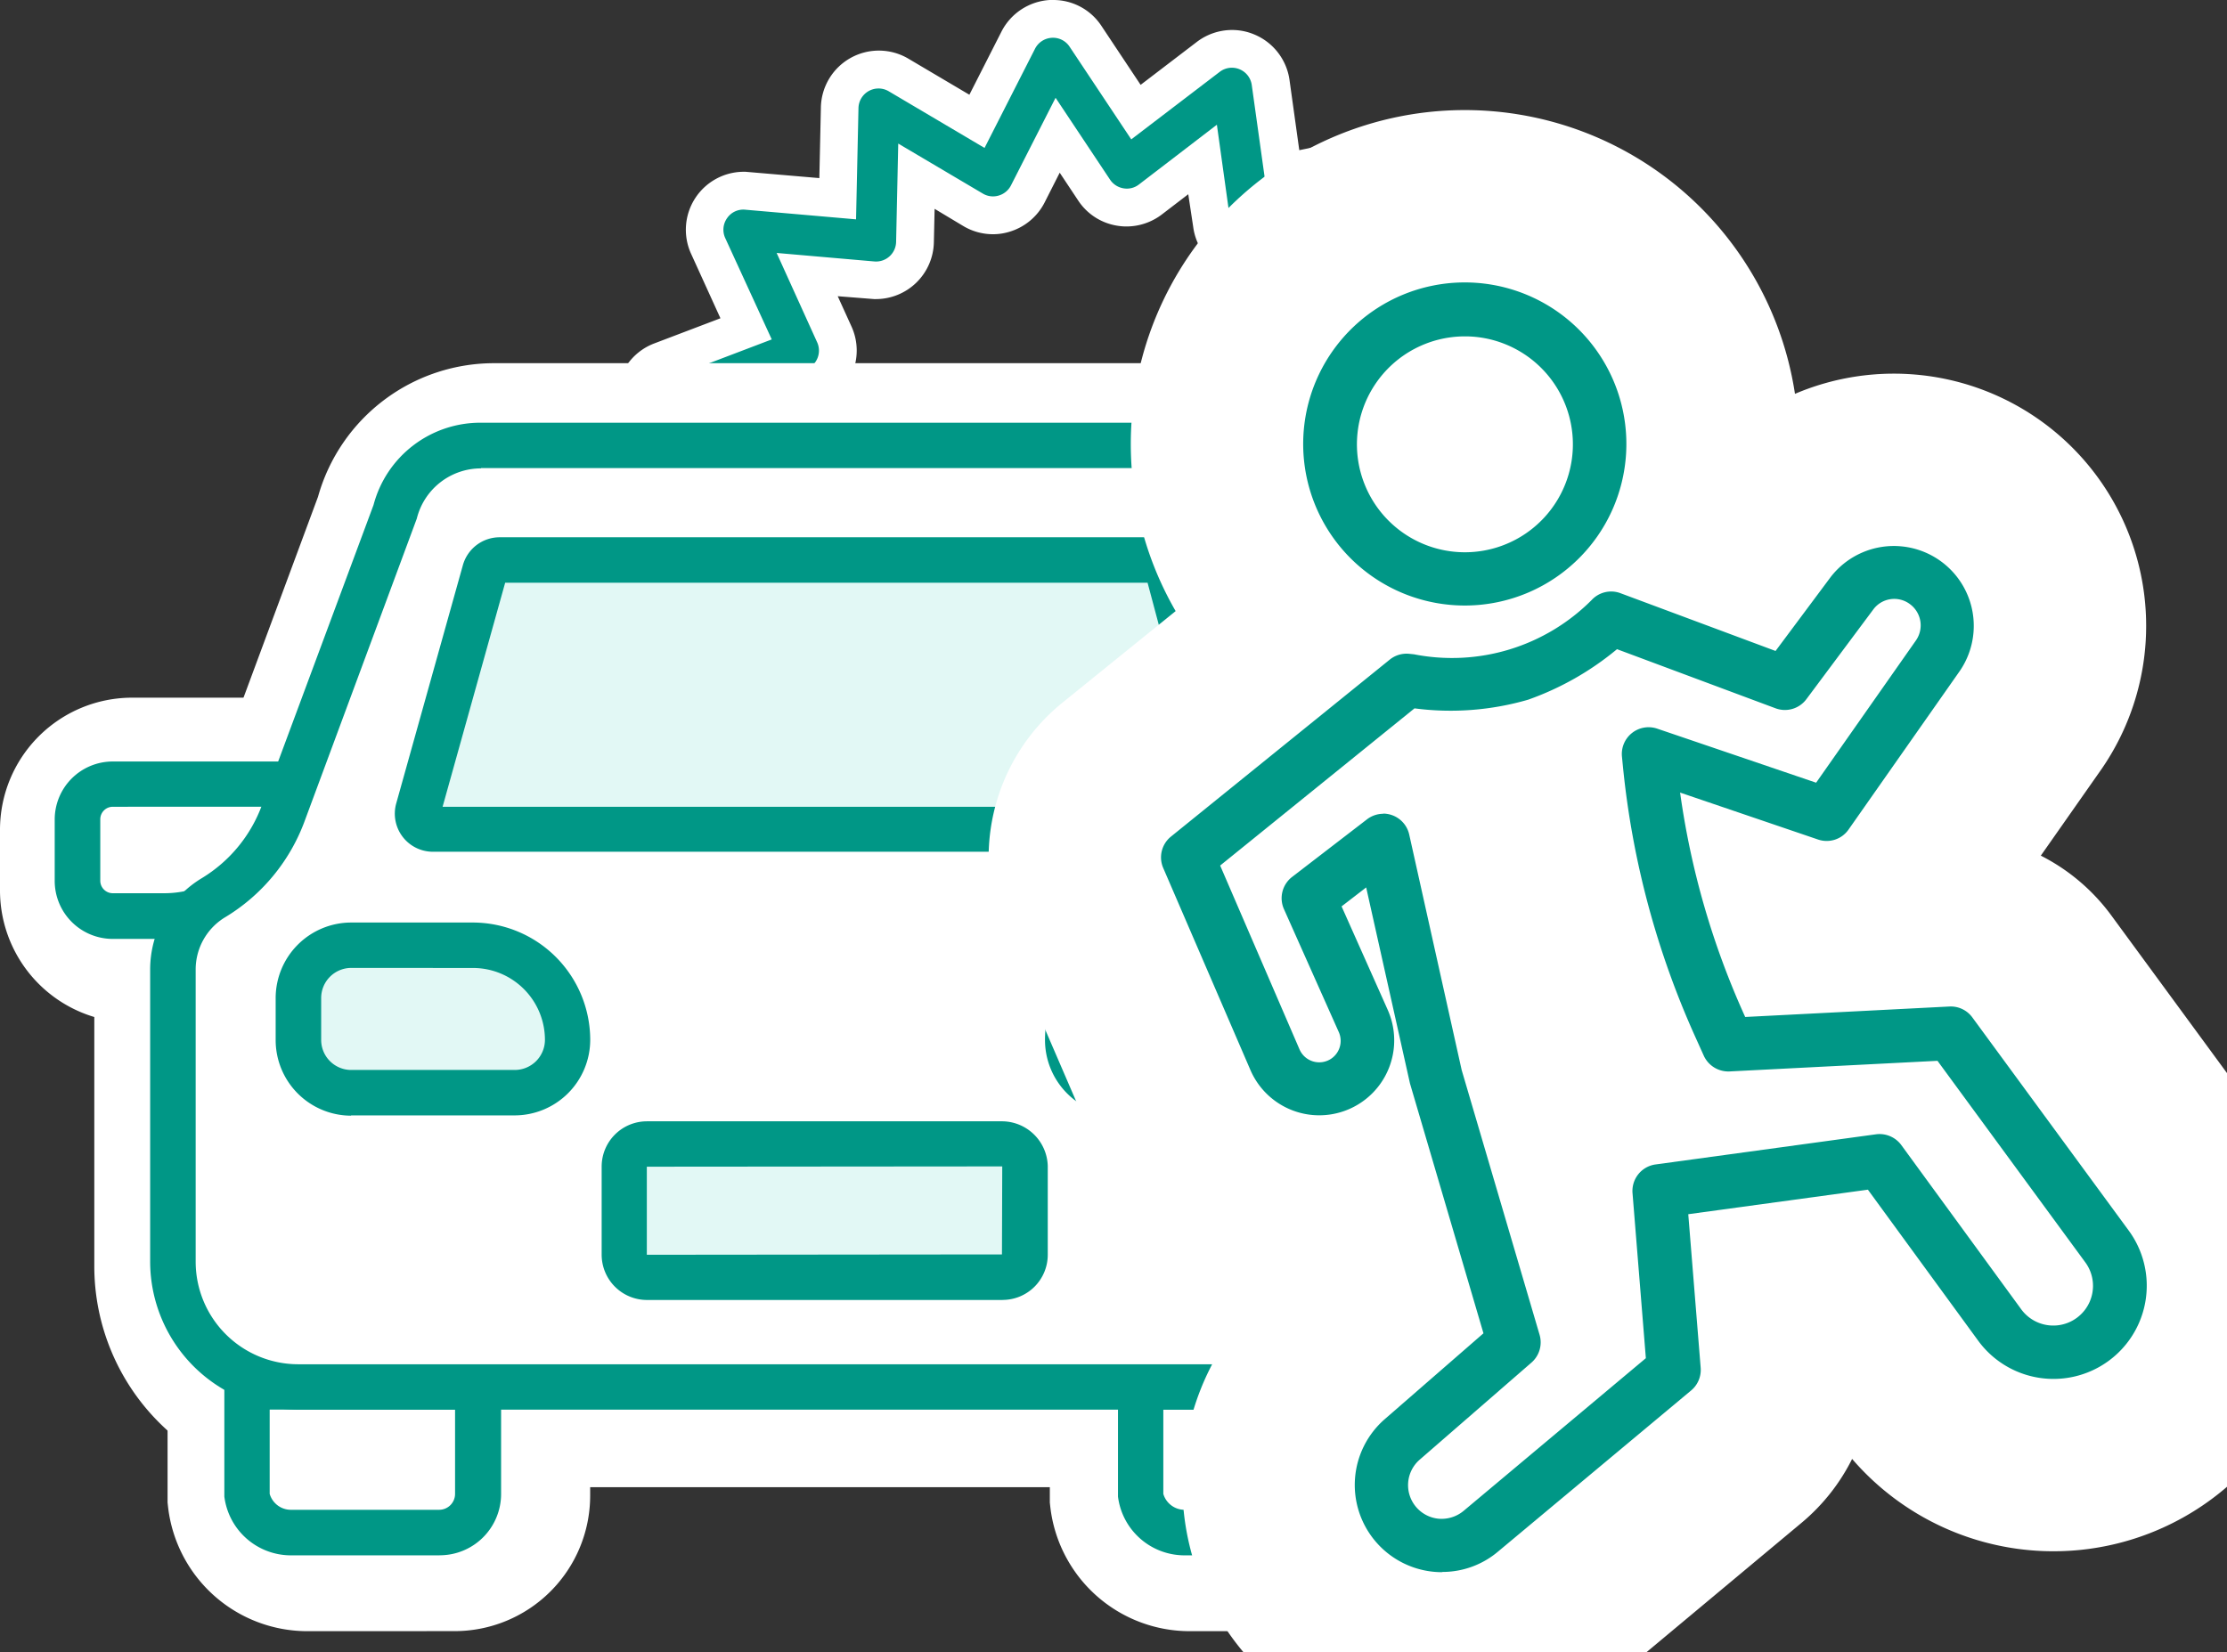
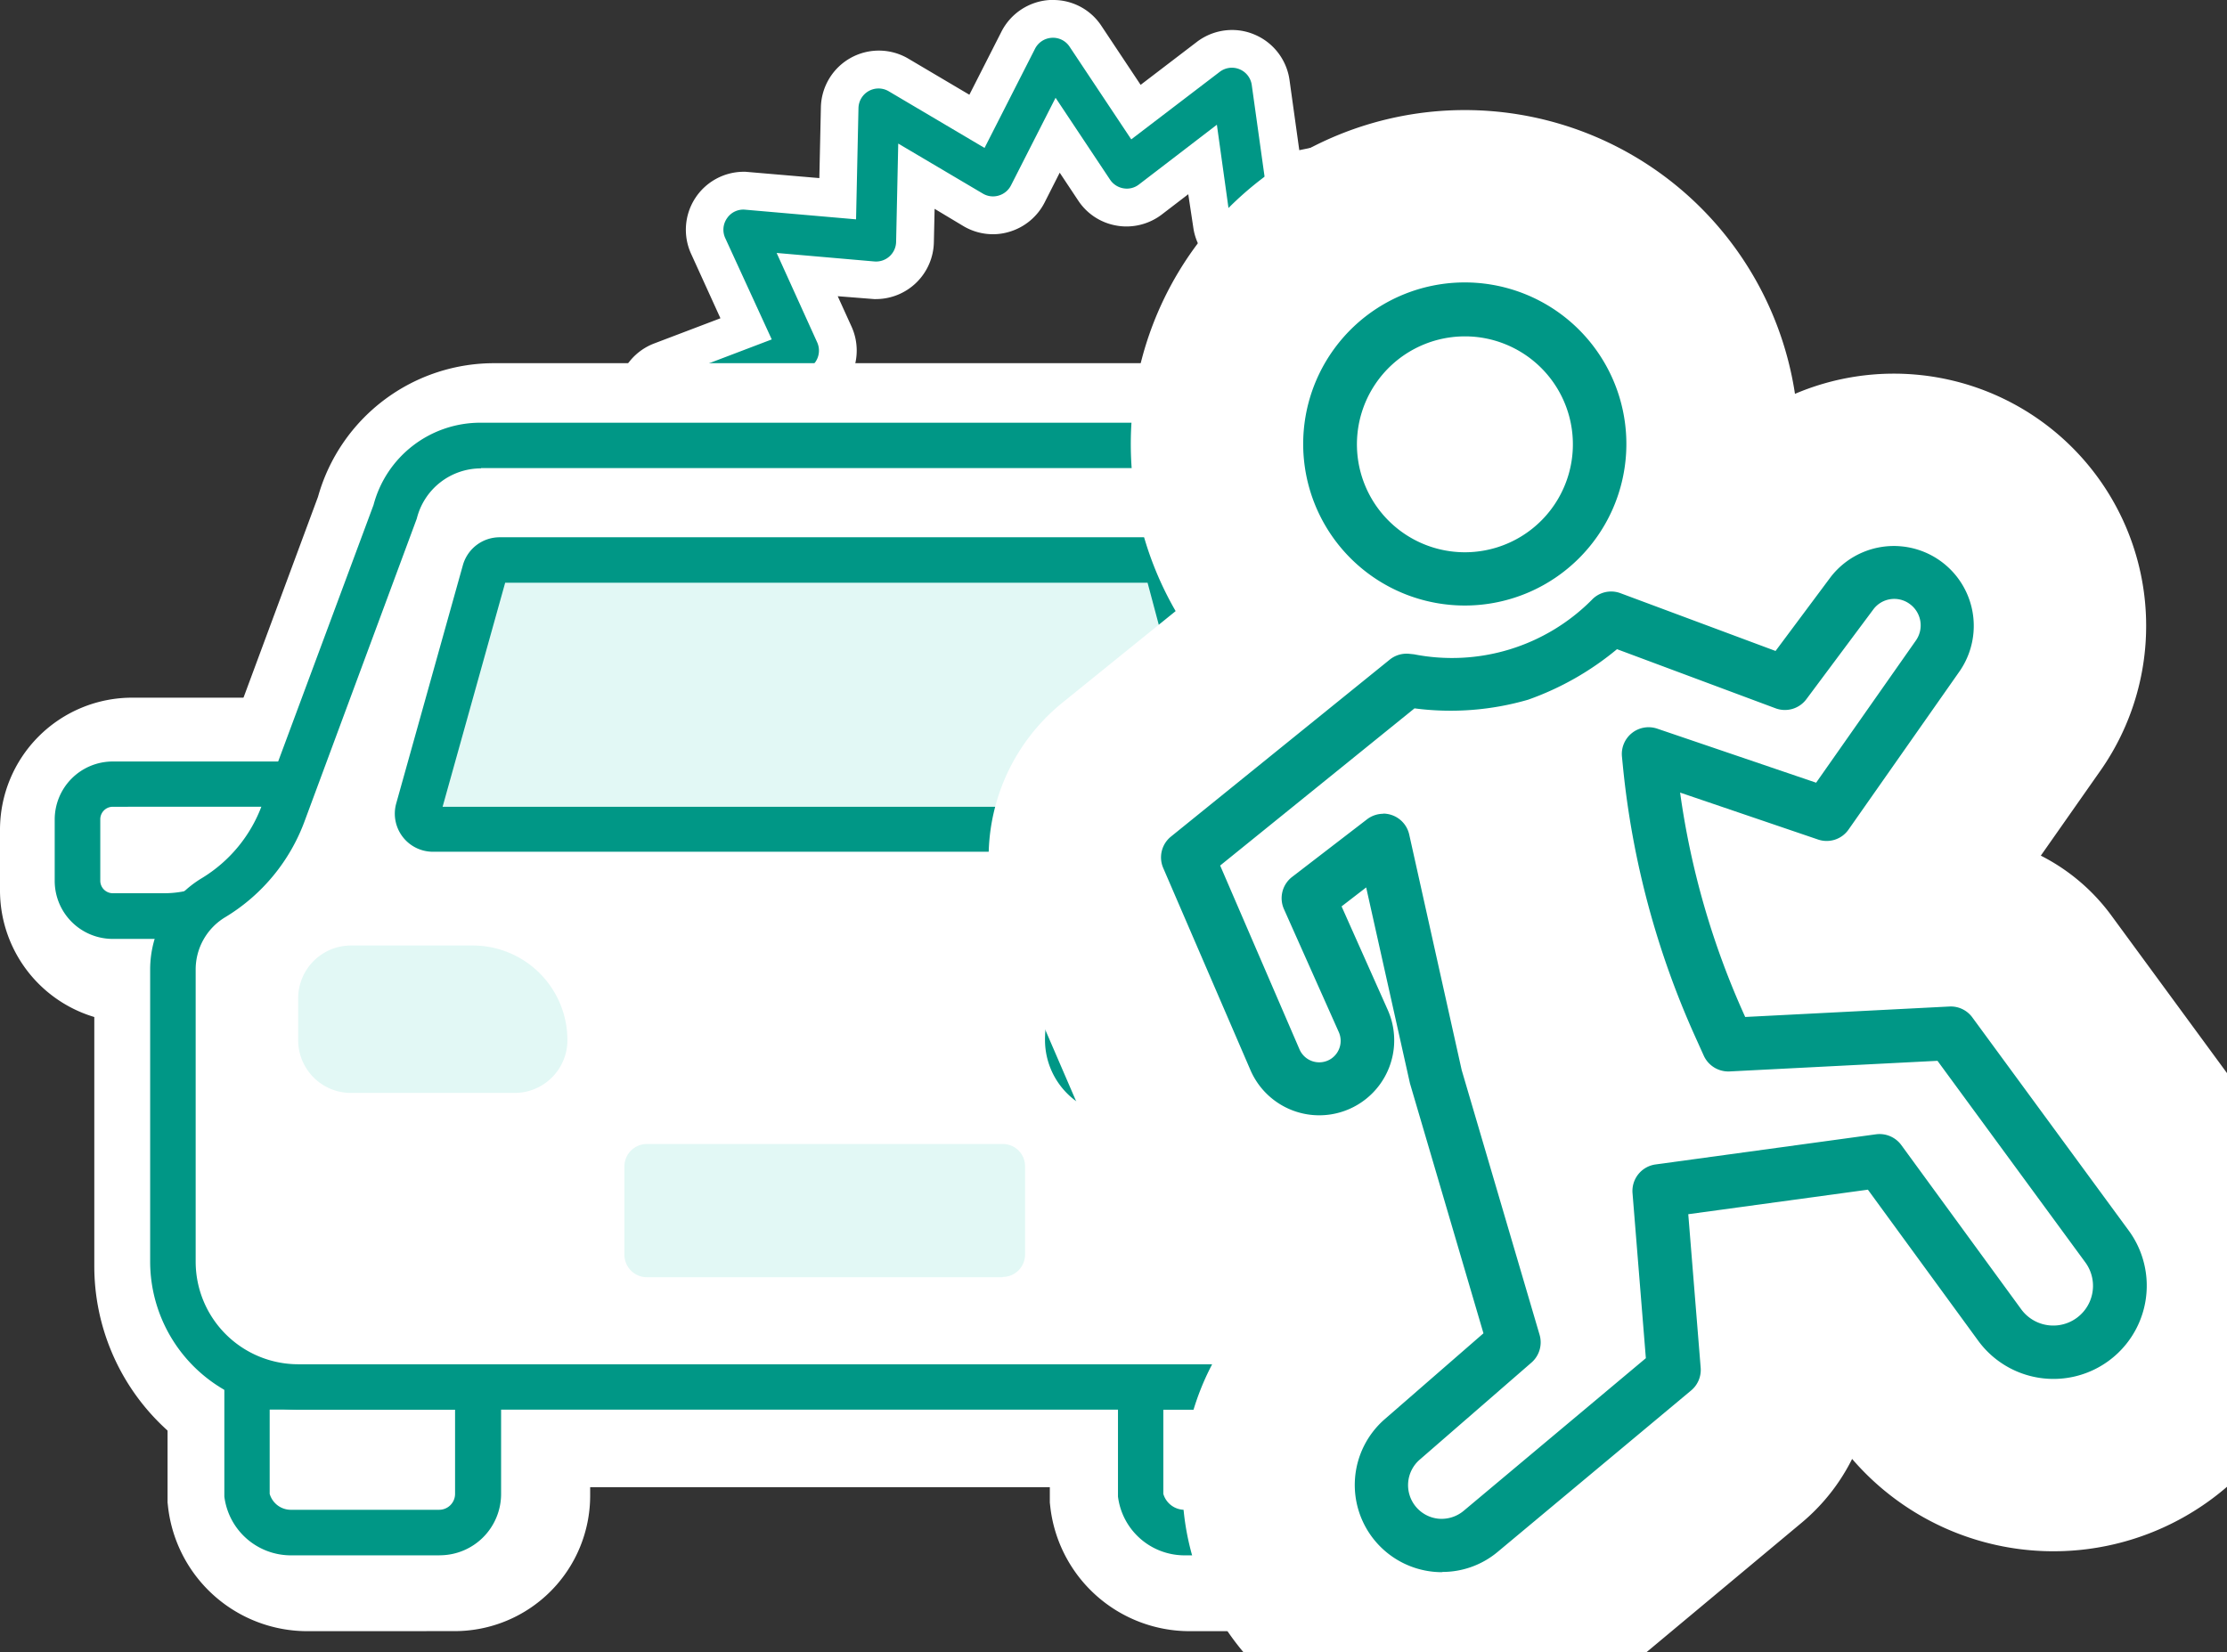
<svg xmlns="http://www.w3.org/2000/svg" width="38.754" height="28.762" viewBox="0 0 38.754 28.762">
  <rect x="0" y="0" width="38.754" height="28.762" fill="#333333" stroke="none" />
  <defs>
    <clipPath id="a">
      <rect width="38.754" height="28.762" fill="none" />
    </clipPath>
  </defs>
  <g clip-path="url(#a)">
    <path d="M31.477,16.189a1.007,1.007,0,0,1-.84-.45l-.682-1.026-.979.748a1.009,1.009,0,0,1-1.612-.662l-.17-1.222-1.209.247a.991.991,0,0,1-.2.021,1.009,1.009,0,0,1-.96-1.317l.377-1.174-1.2-.3a1.009,1.009,0,0,1-.486-1.674l.849-.894-.946-.79a1.009,1.009,0,0,1,.288-1.718l1.152-.438-.511-1.123a1.009,1.009,0,0,1,.913-1.427h.034L26.58,3.1l.027-1.232a1.009,1.009,0,0,1,1.522-.847l1.062.628.559-1.1A1.012,1.012,0,0,1,30.59,0l.064,0a1,1,0,0,1,.835.451l.682,1.026.979-.748a1.012,1.012,0,0,1,.612-.207A.992.992,0,0,1,34.149.6a1.009,1.009,0,0,1,.613.793l.17,1.221,1.209-.248a1.009,1.009,0,0,1,1.163,1.3l-.377,1.174,1.2.3a1.009,1.009,0,0,1,.488,1.673l-.85.9.946.79a1.009,1.009,0,0,1-.287,1.718l-1.153.438.511,1.123A1.009,1.009,0,0,1,36.86,13.2l-.085,0-1.23-.107-.026,1.232A1.01,1.01,0,0,1,34,15.168l-1.063-.629-.559,1.1a1.012,1.012,0,0,1-.84.55ZM30.2,12.249a.981.981,0,0,1,.18.016,1,1,0,0,1,.661.434l.322.484.263-.518a1.01,1.01,0,0,1,.618-.512.982.982,0,0,1,.282-.041,1,1,0,0,1,.515.142l.5.3.013-.584a1.009,1.009,0,0,1,1.008-.987l.09,0,.577.051-.24-.529a1.008,1.008,0,0,1,.558-1.36l.547-.209-.449-.374a1.009,1.009,0,0,1-.085-1.469l.4-.421-.563-.141a1.01,1.01,0,0,1-.716-1.286l.179-.557-.572.117a1,1,0,0,1-.785-.165,1.007,1.007,0,0,1-.416-.684L33,3.381l-.462.354a1.017,1.017,0,0,1-.611.207.98.98,0,0,1-.179-.016,1,1,0,0,1-.663-.435l-.322-.485-.263.519a1.01,1.01,0,0,1-.618.511.976.976,0,0,1-.282.041,1.006,1.006,0,0,1-.514-.142l-.5-.3-.013.584a1.01,1.01,0,0,1-1.007.987h-.032L26.9,5.156l.24.528a1.009,1.009,0,0,1-.558,1.36l-.547.209.449.374A1.009,1.009,0,0,1,26.569,9.1l-.4.421.563.141a1.009,1.009,0,0,1,.716,1.285l-.179.558.572-.117a.975.975,0,0,1,.2-.02,1.008,1.008,0,0,1,1,.87l.08.575.463-.354a1.014,1.014,0,0,1,.612-.207" transform="translate(-12.322 0)" fill="#fff" />
    <path d="M32.234,16.287a.348.348,0,0,1-.29-.156l-1.072-1.613-1.539,1.175a.349.349,0,0,1-.558-.229l-.268-1.918-1.9.388a.347.347,0,0,1-.33-.108.351.351,0,0,1-.073-.34l.592-1.843-1.878-.47a.35.35,0,0,1-.169-.58l1.333-1.4L24.6,7.949a.349.349,0,0,1,.1-.595l1.81-.689L25.7,4.9a.348.348,0,0,1,.033-.346.341.341,0,0,1,.315-.147l1.929.168.042-1.936a.349.349,0,0,1,.527-.293l1.667.986.878-1.726a.35.35,0,0,1,.291-.191.345.345,0,0,1,.311.155l1.073,1.613,1.539-1.175a.349.349,0,0,1,.558.229l.268,1.918,1.9-.388a.349.349,0,0,1,.4.449l-.591,1.843,1.878.47a.349.349,0,0,1,.169.579l-1.333,1.4,1.487,1.241a.349.349,0,0,1-.1.594l-1.81.689.8,1.763a.349.349,0,0,1-.348.492l-1.929-.168-.041,1.936a.349.349,0,0,1-.527.293l-1.667-.986L32.545,16.1a.35.35,0,0,1-.291.19h-.02m-1.278-2.621a.3.3,0,0,1,.058.005.348.348,0,0,1,.233.151l.947,1.425.776-1.525a.349.349,0,0,1,.489-.142l1.473.871.037-1.712a.349.349,0,0,1,.379-.34l1.7.149-.709-1.557a.349.349,0,0,1,.194-.471l1.6-.608-1.314-1.1a.349.349,0,0,1-.03-.509L37.97,7.064l-1.66-.415a.35.35,0,0,1-.248-.446l.523-1.63-1.677.343a.349.349,0,0,1-.416-.294l-.236-1.694L32.9,3.968a.342.342,0,0,1-.27.067.35.35,0,0,1-.233-.151l-.948-1.425-.776,1.525a.349.349,0,0,1-.214.177.344.344,0,0,1-.275-.034l-1.473-.871-.037,1.712a.349.349,0,0,1-.379.34l-1.7-.148L27.3,6.715a.349.349,0,0,1-.194.471l-1.6.609,1.314,1.1a.35.35,0,0,1,.029.509L25.67,10.64l1.659.416a.349.349,0,0,1,.248.446l-.523,1.63,1.677-.344a.349.349,0,0,1,.416.294l.236,1.695,1.361-1.039a.349.349,0,0,1,.212-.072" transform="translate(-13.08 -0.757)" fill="#009786" />
    <path d="M9.143,54.286A2.076,2.076,0,0,1,7.1,52.465L7.1,52.392V49.176h6.572v3.143A1.969,1.969,0,0,1,11.7,54.286Z" transform="translate(-3.793 -26.283)" fill="#fff" />
    <path d="M9.9,51.976h3.967v1.84a.663.663,0,0,1-.663.663H10.639a.769.769,0,0,1-.744-.664Z" transform="translate(-5.289 -27.78)" fill="#fff" />
    <path d="M8.695,54.228a2.441,2.441,0,0,1-2.427-2.167l-.008-.073,0-1.956a1.7,1.7,0,0,1,1.694-1.695h3.966a1.7,1.7,0,0,1,1.694,1.693v1.84a2.359,2.359,0,0,1-2.357,2.357Z" transform="translate(-3.344 -25.835)" fill="#fff" />
    <path d="M12.75,54.421H10.191A1.153,1.153,0,0,1,9.059,53.41l0-1.884a.391.391,0,0,1,.391-.391h3.966a.39.39,0,0,1,.391.391v1.84a1.055,1.055,0,0,1-1.054,1.054m-2.912-2.5v1.449a.38.38,0,0,0,.353.274H12.75a.273.273,0,0,0,.273-.273v-1.45Z" transform="translate(-4.84 -27.331)" fill="#fff" />
    <path d="M42.124,54.286a2.077,2.077,0,0,1-2.039-1.82l-.008-.074V49.176H46.65v3.143a1.969,1.969,0,0,1-1.966,1.966Z" transform="translate(-21.421 -26.283)" fill="#fff" />
    <path d="M42.876,51.976h3.967v1.84a.663.663,0,0,1-.663.663H43.62a.769.769,0,0,1-.744-.664Z" transform="translate(-22.916 -27.78)" fill="#fff" />
    <path d="M41.676,54.228a2.442,2.442,0,0,1-2.427-2.165l-.008-.073,0-1.958a1.7,1.7,0,0,1,1.694-1.695H44.9a1.7,1.7,0,0,1,1.694,1.693v1.84a2.359,2.359,0,0,1-2.357,2.357Z" transform="translate(-20.972 -25.835)" fill="#fff" />
    <path d="M45.731,54.421H43.172a1.153,1.153,0,0,1-1.132-1.01l0-1.884a.391.391,0,0,1,.391-.391h3.966a.391.391,0,0,1,.391.391v1.84a1.055,1.055,0,0,1-1.054,1.054m-2.912-2.5v1.449a.38.38,0,0,0,.353.274h2.559A.273.273,0,0,0,46,53.367v-1.45Z" transform="translate(-22.468 -27.331)" fill="#fff" />
    <path d="M2.747,31.8A1.911,1.911,0,0,1,.839,29.891V28.835a1.911,1.911,0,0,1,1.908-1.909H5.6a1.457,1.457,0,0,1,1.455,1.455A3.422,3.422,0,0,1,3.636,31.8Z" transform="translate(-0.448 -14.391)" fill="#fff" />
    <path d="M4.243,29.725H7.1a.152.152,0,0,1,.152.152,2.116,2.116,0,0,1-2.116,2.115H4.243a.605.605,0,0,1-.605-.606V30.33a.605.605,0,0,1,.605-.605" transform="translate(-1.944 -15.887)" fill="#fff" />
    <path d="M2.3,31.742a2.3,2.3,0,0,1-2.3-2.3V28.387a2.3,2.3,0,0,1,2.3-2.3H5.152A1.848,1.848,0,0,1,7,27.933a3.813,3.813,0,0,1-3.809,3.809Z" transform="translate(0 -13.943)" fill="#fff" />
    <path d="M4.684,31.935H3.795a1,1,0,0,1-1-1V29.882a1,1,0,0,1,1-1H6.648a.543.543,0,0,1,.543.543,2.509,2.509,0,0,1-2.507,2.506m-.889-2.268a.215.215,0,0,0-.215.215v1.056a.215.215,0,0,0,.215.215h.889a1.728,1.728,0,0,0,1.709-1.486Zm2.853,0h0Z" transform="translate(-1.496 -15.439)" fill="#fff" />
    <path d="M50.575,31.8a3.424,3.424,0,0,1-3.417-3.418,1.457,1.457,0,0,1,1.455-1.456h2.853a1.911,1.911,0,0,1,1.908,1.909v1.057A1.91,1.91,0,0,1,51.466,31.8Z" transform="translate(-25.205 -14.391)" fill="#fff" />
    <path d="M50.109,29.725h2.853a.606.606,0,0,1,.606.605v1.057a.606.606,0,0,1-.606.606h-.891a2.116,2.116,0,0,1-2.114-2.115.152.152,0,0,1,.152-.152" transform="translate(-26.701 -15.887)" fill="#fff" />
    <path d="M50.127,31.742a3.814,3.814,0,0,1-3.808-3.809,1.848,1.848,0,0,1,1.845-1.845h2.853a2.3,2.3,0,0,1,2.3,2.3v1.057a2.3,2.3,0,0,1-2.3,2.3Z" transform="translate(-24.756 -13.943)" fill="#fff" />
    <path d="M52.513,31.935h-.891a2.51,2.51,0,0,1-2.505-2.506.543.543,0,0,1,.543-.543h2.853a1,1,0,0,1,1,1v1.056a1,1,0,0,1-1,1m-2.6-2.268a1.729,1.729,0,0,0,1.708,1.486h.891a.215.215,0,0,0,.215-.215V29.882a.215.215,0,0,0-.215-.215Z" transform="translate(-26.252 -15.439)" fill="#fff" />
    <path d="M25.671,33.206H7.819A3.459,3.459,0,0,1,4.364,29.75V24.728A2.746,2.746,0,0,1,5.7,22.375a1.536,1.536,0,0,0,.643-.787l1.891-5.1a2.825,2.825,0,0,1,2.725-2.067h11.6a2.844,2.844,0,0,1,2.755,2.163l1.837,5a1.532,1.532,0,0,0,.648.8h0a2.749,2.749,0,0,1,1.328,2.35v5.02a3.461,3.461,0,0,1-3.452,3.456M10.962,17.026a.224.224,0,0,0-.22.171l-.043.138-1.91,5.151A4.146,4.146,0,0,1,7.04,24.609a.136.136,0,0,0-.071.117V29.75a.85.85,0,0,0,.85.85H25.67a.851.851,0,0,0,.848-.85V24.729a.132.132,0,0,0-.064-.114l.683-1.147-.691,1.141a4.142,4.142,0,0,1-1.748-2.14l-1.917-5.26a.23.23,0,0,0-.225-.184H10.962Z" transform="translate(-2.332 -7.707)" fill="#fff" />
    <path d="M28.615,24.991a2.824,2.824,0,0,1-1.2-1.464l-1.866-5.078a1.532,1.532,0,0,0-1.5-1.23H12.458a1.527,1.527,0,0,0-1.485,1.159l-1.91,5.151a2.835,2.835,0,0,1-1.2,1.461,1.434,1.434,0,0,0-.7,1.234v5.022A2.152,2.152,0,0,0,9.314,33.4H27.165a2.153,2.153,0,0,0,2.15-2.153V26.225a1.435,1.435,0,0,0-.7-1.234" transform="translate(-3.828 -9.203)" fill="#fff" />
    <path d="M7.371,33.148A3.85,3.85,0,0,1,3.525,29.3V24.28A3.139,3.139,0,0,1,5.052,21.59a1.138,1.138,0,0,0,.475-.584l1.891-5.1a3.183,3.183,0,0,1,3.093-2.325h11.6a3.246,3.246,0,0,1,3.128,2.438L27.065,21a1.155,1.155,0,0,0,.485.6l.047.029a3.146,3.146,0,0,1,1.469,2.655V29.3a3.851,3.851,0,0,1-3.842,3.846H7.371ZM6.912,29.3a.46.46,0,0,0,.459.459H25.221a.459.459,0,0,0,.457-.459v-4.88a4.535,4.535,0,0,1-1.8-2.269L22.02,17.088q-.022-.059-.039-.12H10.635l-1.927,5.2a4.537,4.537,0,0,1-1.8,2.249Z" transform="translate(-1.884 -7.259)" fill="#fff" />
    <path d="M26.718,33.34H8.867A2.546,2.546,0,0,1,6.324,30.8V25.775a1.832,1.832,0,0,1,.891-1.57,2.453,2.453,0,0,0,1.033-1.259l1.911-5.153a1.9,1.9,0,0,1,1.849-1.414H23.6a1.929,1.929,0,0,1,1.879,1.513l1.856,5.051a2.445,2.445,0,0,0,1.032,1.265l.014.009a1.833,1.833,0,0,1,.874,1.56V30.8a2.547,2.547,0,0,1-2.541,2.543M12.008,17.16a1.135,1.135,0,0,0-1.1.863L8.982,23.215a3.236,3.236,0,0,1-1.365,1.66,1.05,1.05,0,0,0-.512.9V30.8a1.764,1.764,0,0,0,1.762,1.762H26.718A1.764,1.764,0,0,0,28.477,30.8V25.775a1.048,1.048,0,0,0-.509-.9l-.019-.012A3.223,3.223,0,0,1,26.6,23.209l-1.865-5.075a.364.364,0,0,1-.017-.057A1.145,1.145,0,0,0,23.6,17.16h-11.6Z" transform="translate(-3.38 -8.754)" fill="#fff" />
    <path d="M28.827,45.1H22.716a1.692,1.692,0,0,1-1.689-1.684V41.9a1.692,1.692,0,0,1,1.689-1.688h6.122a1.687,1.687,0,0,1,1.677,1.671v1.537A1.69,1.69,0,0,1,28.827,45.1m0-2.289h0Z" transform="translate(-11.238 -21.49)" fill="#fff" />
    <path d="M30.323,45.3H24.211a.387.387,0,0,1-.386-.385V43.393a.386.386,0,0,1,.386-.385h6.111a.381.381,0,0,1,.385.378v1.526a.385.385,0,0,1-.385.385" transform="translate(-12.734 -22.987)" fill="#fff" />
    <path d="M22.267,45.046a2.084,2.084,0,0,1-2.08-2.073V41.449a2.084,2.084,0,0,1,2.08-2.079h6.111a2.1,2.1,0,0,1,2.079,2.058v1.54a2.081,2.081,0,0,1-2.079,2.079Z" transform="translate(-10.789 -21.042)" fill="#fff" />
    <path d="M29.874,45.239H23.763a.778.778,0,0,1-.777-.774v-1.52a.778.778,0,0,1,.777-.776h6.111a.787.787,0,0,1,.776.766v1.529a.777.777,0,0,1-.776.776m0-.781v0Zm-.006-1.513-6.106.005,0,1.514,6.1-.006Z" transform="translate(-12.285 -22.538)" fill="#fff" />
    <path d="M28.422,25.879H14.958a1.567,1.567,0,0,1-1.51-1.986l1.146-4.1a1.579,1.579,0,0,1,1.519-1.142H27.333a1.567,1.567,0,0,1,1.514,1.167l1.088,4.093a1.6,1.6,0,0,1,.053.4,1.568,1.568,0,0,1-1.567,1.567m-12.1-2.606H27.071l-.537-2.018H16.891ZM16.1,21.255h0Zm10.224-.772v0Z" transform="translate(-7.157 -9.968)" fill="#fff" />
    <path d="M28.829,21.448H17.6a.263.263,0,0,0-.255.191l-1.146,4.1a.264.264,0,0,0,.184.325.257.257,0,0,0,.071.01H29.918a.264.264,0,0,0,.263-.263.255.255,0,0,0-.009-.068l-1.089-4.1a.264.264,0,0,0-.255-.2" transform="translate(-8.653 -11.463)" fill="#fff" />
    <path d="M14.509,25.821a1.958,1.958,0,0,1-1.886-2.483l1.147-4.1a1.968,1.968,0,0,1,1.884-1.428H26.885a1.958,1.958,0,0,1,1.892,1.458l1.088,4.092a2,2,0,0,1,.066.5,1.959,1.959,0,0,1-1.958,1.957Zm1.883-3.383,9.724,0L25.786,21.2H16.739Z" transform="translate(-6.708 -9.52)" fill="#fff" />
    <path d="M29.469,26.014H16.005a.643.643,0,0,1-.174-.023.655.655,0,0,1-.457-.807l1.146-4.1a.656.656,0,0,1,.629-.476H28.38a.654.654,0,0,1,.632.487L30.1,25.192a.684.684,0,0,1,.022.169.655.655,0,0,1-.654.654M17.246,21.391,16.17,25.238l13.138,0-1.026-3.842Zm-.095,0h0Zm11.229,0h0Zm-.123-.094h0Z" transform="translate(-8.204 -11.016)" fill="#fff" />
    <path d="M42.415,38.021l0-1.3v1.3H39.6a2.214,2.214,0,0,1-2.211-2.209,2.933,2.933,0,0,1,2.929-2.93h2.1a2.21,2.21,0,0,1,2.21,2.211v.718a2.213,2.213,0,0,1-2.208,2.211" transform="translate(-19.983 -17.574)" fill="#fff" />
    <path d="M43.908,38.213H41.1a.908.908,0,0,1-.908-.907h0a1.626,1.626,0,0,1,1.626-1.626h2.1a.908.908,0,0,1,.907.909h0v.717a.907.907,0,0,1-.906.908h0" transform="translate(-21.479 -19.07)" fill="#fff" />
    <path d="M39.151,37.963a2.605,2.605,0,0,1-2.6-2.6,3.323,3.323,0,0,1,3.319-3.322h2.1a2.6,2.6,0,0,1,2.6,2.6v.718a2.6,2.6,0,0,1-2.6,2.6H39.151Z" transform="translate(-19.534 -17.126)" fill="#fff" />
    <path d="M43.461,38.156H40.647a1.3,1.3,0,0,1-1.3-1.3,2.019,2.019,0,0,1,2.017-2.017h2.1a1.3,1.3,0,0,1,1.3,1.3v.718a1.3,1.3,0,0,1-1.3,1.3m-2.1-2.534a1.236,1.236,0,0,0-1.235,1.235.518.518,0,0,0,.518.518h2.827a.517.517,0,0,0,.5-.517v-.717a.518.518,0,0,0-.517-.519Z" transform="translate(-21.03 -18.622)" fill="#fff" />
    <path d="M11.2,38.021a2.213,2.213,0,0,1-2.21-2.212v-.716a2.213,2.213,0,0,1,2.2-2.212h2.1A2.932,2.932,0,0,1,16.22,35.81a2.215,2.215,0,0,1-2.211,2.211Z" transform="translate(-4.804 -17.574)" fill="#fff" />
    <path d="M12.691,38.213H15.5a.907.907,0,0,0,.908-.907h0a1.626,1.626,0,0,0-1.626-1.626h-2.1a.908.908,0,0,0-.9.909v.717a.907.907,0,0,0,.906.908h0" transform="translate(-6.299 -19.07)" fill="#fff" />
    <path d="M10.748,37.963a2.6,2.6,0,0,1-2.6-2.6v-.716a2.6,2.6,0,0,1,2.594-2.6h2.1a3.323,3.323,0,0,1,3.319,3.319,2.606,2.606,0,0,1-2.6,2.6Z" transform="translate(-4.355 -17.126)" fill="#fff" />
    <path d="M12.245,38.156a1.3,1.3,0,0,1-1.3-1.3v-.716a1.3,1.3,0,0,1,1.294-1.3h2.1a2.019,2.019,0,0,1,2.016,2.016,1.3,1.3,0,0,1-1.3,1.3h-2.81m0-2.534a.518.518,0,0,0-.514.518v.717a.517.517,0,0,0,.5.517h2.826a.519.519,0,0,0,.518-.518,1.237,1.237,0,0,0-1.235-1.235Z" transform="translate(-5.851 -18.622)" fill="#fff" />
    <path d="M9.232,51.859H13.25v1.864a.672.672,0,0,1-.672.672H9.986a.779.779,0,0,1-.754-.673Z" transform="translate(-4.934 -27.717)" fill="#fff" />
    <path d="M12.123,54.337H9.531a1.168,1.168,0,0,1-1.147-1.024l0-1.908a.4.4,0,0,1,.4-.4H12.8a.4.4,0,0,1,.4.4v1.864a1.068,1.068,0,0,1-1.067,1.067M9.173,51.8v1.467a.384.384,0,0,0,.358.277h2.592a.277.277,0,0,0,.276-.277V51.8Z" transform="translate(-4.48 -27.264)" fill="#009786" />
    <path d="M42.638,51.859h4.018v1.864a.672.672,0,0,1-.672.672H43.392a.779.779,0,0,1-.754-.673Z" transform="translate(-22.789 -27.717)" fill="#fff" />
    <path d="M45.529,54.337H42.937a1.168,1.168,0,0,1-1.147-1.023l0-1.908a.4.4,0,0,1,.4-.4H46.2a.4.4,0,0,1,.4.4v1.864a1.068,1.068,0,0,1-1.067,1.067M42.579,51.8v1.467a.385.385,0,0,0,.358.277h2.592a.277.277,0,0,0,.276-.277V51.8Z" transform="translate(-22.335 -27.264)" fill="#009786" />
    <path d="M3.507,29.322H6.4a.154.154,0,0,1,.154.154,2.144,2.144,0,0,1-2.143,2.143h-.9a.613.613,0,0,1-.613-.613V29.935a.613.613,0,0,1,.613-.613" transform="translate(-1.547 -15.672)" fill="#fff" />
    <path d="M3.953,31.561h-.9a1.01,1.01,0,0,1-1.009-1.009v-1.07a1.01,1.01,0,0,1,1.009-1.009h2.89a.55.55,0,0,1,.55.549,2.542,2.542,0,0,1-2.539,2.539m-.9-2.3a.218.218,0,0,0-.217.218v1.07a.218.218,0,0,0,.217.217h.9a1.75,1.75,0,0,0,1.731-1.506Zm2.89,0h0Z" transform="translate(-1.092 -15.218)" fill="#009786" />
    <path d="M49.964,29.322h2.89a.613.613,0,0,1,.613.613v1.071a.613.613,0,0,1-.613.613h-.9a2.144,2.144,0,0,1-2.141-2.143.154.154,0,0,1,.154-.154" transform="translate(-26.622 -15.672)" fill="#fff" />
    <path d="M52.4,31.561h-.9a2.542,2.542,0,0,1-2.537-2.539.55.55,0,0,1,.55-.549H52.4a1.01,1.01,0,0,1,1.009,1.009v1.07A1.01,1.01,0,0,1,52.4,31.561m-2.632-2.3A1.751,1.751,0,0,0,51.5,30.769h.9a.218.218,0,0,0,.218-.217v-1.07a.218.218,0,0,0-.218-.218Z" transform="translate(-26.168 -15.218)" fill="#009786" />
    <path d="M28.194,24.526a2.863,2.863,0,0,1-1.212-1.483L25.093,17.9a1.552,1.552,0,0,0-1.522-1.246H11.828a1.547,1.547,0,0,0-1.5,1.174L8.389,23.045a2.875,2.875,0,0,1-1.216,1.48,1.452,1.452,0,0,0-.709,1.25v5.087a2.18,2.18,0,0,0,2.18,2.181H26.725A2.181,2.181,0,0,0,28.9,30.862V25.776a1.454,1.454,0,0,0-.709-1.25" transform="translate(-3.455 -8.901)" fill="#fff" />
    <path d="M26.27,32.984H8.189a2.579,2.579,0,0,1-2.576-2.576V25.322a1.857,1.857,0,0,1,.9-1.59,2.488,2.488,0,0,0,1.047-1.275L9.5,17.237a1.922,1.922,0,0,1,1.872-1.432H23.115a1.954,1.954,0,0,1,1.9,1.532l1.88,5.116a2.476,2.476,0,0,0,1.045,1.281l.014.009a1.855,1.855,0,0,1,.885,1.58v5.086a2.579,2.579,0,0,1-2.573,2.576M11.371,16.6a1.15,1.15,0,0,0-1.118.874L8.305,22.729A3.276,3.276,0,0,1,6.923,24.41a1.062,1.062,0,0,0-.518.911v5.088a1.786,1.786,0,0,0,1.784,1.785H26.27a1.788,1.788,0,0,0,1.783-1.785V25.322a1.062,1.062,0,0,0-.516-.91l-.019-.012a3.266,3.266,0,0,1-1.363-1.679l-1.889-5.14a.374.374,0,0,1-.016-.058,1.16,1.16,0,0,0-1.134-.928H11.371Z" transform="translate(-3 -8.447)" fill="#009786" />
    <path d="M29.923,45.095h-6.19a.392.392,0,0,1-.392-.39V43.166a.391.391,0,0,1,.392-.39h6.19a.387.387,0,0,1,.39.384V44.7a.39.39,0,0,1-.39.39" transform="translate(-12.475 -22.863)" fill="#e2f8f5" />
-     <path d="M29.468,45.036h-6.19a.789.789,0,0,1-.787-.784v-1.54a.788.788,0,0,1,.787-.786h6.19a.8.8,0,0,1,.786.776V44.25a.786.786,0,0,1-.786.785m0-.791v0Zm-.006-1.533-6.185.005,0,1.533,6.18-.006Z" transform="translate(-12.021 -22.408)" fill="#009786" />
    <path d="M28.41,20.938H17.036a.267.267,0,0,0-.258.194l-1.161,4.15a.268.268,0,0,0,.258.339H29.513a.267.267,0,0,0,.267-.267.27.27,0,0,0-.009-.069l-1.1-4.148a.267.267,0,0,0-.258-.2" transform="translate(-8.342 -11.191)" fill="#e2f8f5" />
    <path d="M29.059,25.563H15.421a.663.663,0,0,1-.639-.841l1.161-4.151a.665.665,0,0,1,.637-.482H27.956a.662.662,0,0,1,.64.493l1.1,4.148a.681.681,0,0,1,.022.171.663.663,0,0,1-.663.662M16.678,20.88l-1.089,3.9,13.307,0L27.857,20.88Zm-.1,0h0Zm11.374,0h0Zm-.125-.095h0Z" transform="translate(-7.887 -10.737)" fill="#009786" />
    <path d="M43.683,37.919H40.834a.92.92,0,0,1-.92-.919h0a1.647,1.647,0,0,1,1.647-1.647h2.122a.92.92,0,0,1,.919.92h0V37a.918.918,0,0,1-.918.919h0" transform="translate(-21.333 -18.895)" fill="#e2f8f5" />
    <path d="M43.23,37.862H40.38a1.318,1.318,0,0,1-1.316-1.315A2.045,2.045,0,0,1,41.107,34.5H43.23a1.314,1.314,0,0,1,1.315,1.315v.727a1.317,1.317,0,0,1-1.314,1.316m-2.124-2.567a1.253,1.253,0,0,0-1.251,1.251.525.525,0,0,0,.525.524h2.863a.524.524,0,0,0,.51-.524V35.82a.525.525,0,0,0-.523-.525Z" transform="translate(-20.879 -18.442)" fill="#009786" />
    <path d="M12.063,37.919h2.849a.919.919,0,0,0,.92-.919h0a1.647,1.647,0,0,0-1.647-1.647H12.063a.919.919,0,0,0-.916.921V37a.918.918,0,0,0,.918.919h0" transform="translate(-5.958 -18.895)" fill="#e2f8f5" />
-     <path d="M11.612,37.862A1.316,1.316,0,0,1,10.3,36.546V35.82A1.316,1.316,0,0,1,11.608,34.5h2.124a2.045,2.045,0,0,1,2.042,2.042,1.317,1.317,0,0,1-1.316,1.315H11.612m0-2.567a.524.524,0,0,0-.52.525v.727a.523.523,0,0,0,.507.524h2.863a.525.525,0,0,0,.524-.524,1.252,1.252,0,0,0-1.251-1.251Z" transform="translate(-5.503 -18.442)" fill="#009786" />
    <path d="M49.928,14.853a2.341,2.341,0,1,0,1.215-3.08A2.342,2.342,0,0,0,49.928,14.853Z" transform="translate(-26.581 -6.189)" fill="none" stroke="#fff" stroke-linecap="round" stroke-linejoin="round" stroke-width="6" />
    <path d="M51.541,16.193a2.812,2.812,0,1,1,1.118-.234A2.81,2.81,0,0,1,51.541,16.193Zm0-4.685a1.879,1.879,0,1,0,.689.132A1.868,1.868,0,0,0,51.54,11.508Z" transform="translate(-26.046 -5.653)" fill="none" stroke="#fff" stroke-linecap="round" stroke-linejoin="round" stroke-width="6" />
    <path d="M48.206,23.271a4.635,4.635,0,0,0,1.984-.113,4.487,4.487,0,0,0,1.576-.97l3.028,1.128,1.162-1.56a.924.924,0,0,1,1.5,1.083L55.516,25.6l-3.1-1.054.018.182a14.611,14.611,0,0,0,1.221,4.558l.146.324,3.869-.2L60.4,33.126a1.157,1.157,0,1,1-1.868,1.367l-2.087-2.859-3.838.525.251,3.112L49.5,38.084a1.052,1.052,0,0,1-1.366-1.6l1.943-1.688-1.363-4.639-.913-4.1-1.3,1,.955,2.142a.839.839,0,1,1-1.536.674L44.4,26.352Z" transform="translate(-23.729 -11.43)" fill="none" stroke="#fff" stroke-linecap="round" stroke-linejoin="round" stroke-width="6" />
    <path d="M48.291,38.258a1.49,1.49,0,0,1-.157-.008,1.518,1.518,0,0,1-.841-2.656L49.01,34.1,47.731,29.75l-.762-3.411-.428.33.806,1.808a1.3,1.3,0,1,1-2.389,1.048L43.437,26a.465.465,0,0,1,.135-.546l3.808-3.081a.466.466,0,0,1,.343-.1l.078.008a3.43,3.43,0,0,0,3.092-.945.462.462,0,0,1,.5-.119l2.7,1.006.954-1.28A1.39,1.39,0,0,1,57.3,22.57l-1.937,2.762a.464.464,0,0,1-.531.173l-2.4-.817a14.108,14.108,0,0,0,1.117,3.871l.016.035,3.552-.182a.464.464,0,0,1,.4.189l2.722,3.711A1.623,1.623,0,1,1,57.62,34.23L55.7,31.6l-3.126.427.216,2.673a.466.466,0,0,1-.165.394L49.263,37.9A1.5,1.5,0,0,1,48.291,38.258Zm-1.027-13.2a.466.466,0,0,1,.454.364l.913,4.1,1.356,4.609a.467.467,0,0,1-.142.483L47.9,36.3a.587.587,0,0,0,.325,1.027.6.6,0,0,0,.437-.134l3.174-2.66-.232-2.872a.466.466,0,0,1,.4-.5l3.838-.525a.47.47,0,0,1,.439.187l2.087,2.859a.691.691,0,1,0,1.116-.816l-2.573-3.509-3.619.185a.47.47,0,0,1-.448-.274l-.146-.324a15.043,15.043,0,0,1-1.26-4.7l-.018-.182a.466.466,0,0,1,.613-.487l2.766.941,1.736-2.475a.459.459,0,0,0-.11-.638.454.454,0,0,0-.633.1l-1.163,1.56a.466.466,0,0,1-.536.158l-2.759-1.029a5.057,5.057,0,0,1-1.546.879,4.834,4.834,0,0,1-1.978.151l-3.382,2.736,1.381,3.2a.374.374,0,0,0,.539.17.375.375,0,0,0,.145-.47l-.955-2.142a.467.467,0,0,1,.141-.559l1.3-1A.466.466,0,0,1,47.264,25.058Z" transform="translate(-23.195 -10.892)" fill="none" stroke="#fff" stroke-linecap="round" stroke-linejoin="round" stroke-width="6" />
    <path d="M49.928,14.853a2.341,2.341,0,1,0,1.215-3.08,2.342,2.342,0,0,0-1.215,3.08" transform="translate(-26.581 -6.189)" fill="#fff" />
    <path d="M51.541,16.193a2.812,2.812,0,1,1,1.118-.234,2.81,2.81,0,0,1-1.118.234m0-4.685a1.879,1.879,0,1,0,.689.132,1.868,1.868,0,0,0-.689-.132" transform="translate(-26.046 -5.653)" fill="#009786" />
    <path d="M48.206,23.271a4.635,4.635,0,0,0,1.984-.113,4.487,4.487,0,0,0,1.576-.97l3.028,1.128,1.162-1.56a.924.924,0,0,1,1.5,1.083L55.516,25.6l-3.1-1.054.018.182a14.611,14.611,0,0,0,1.221,4.558l.146.324,3.869-.2L60.4,33.126a1.157,1.157,0,1,1-1.868,1.367l-2.087-2.859-3.838.525.251,3.112L49.5,38.084a1.052,1.052,0,0,1-1.366-1.6l1.943-1.688-1.363-4.639-.913-4.1-1.3,1,.955,2.142a.839.839,0,1,1-1.536.674L44.4,26.352Z" transform="translate(-23.729 -11.43)" fill="#fff" />
    <path d="M48.291,38.258a1.49,1.49,0,0,1-.157-.008,1.518,1.518,0,0,1-.841-2.656L49.01,34.1,47.731,29.75l-.762-3.411-.428.33.806,1.808a1.3,1.3,0,1,1-2.389,1.048L43.437,26a.465.465,0,0,1,.135-.546l3.808-3.081a.466.466,0,0,1,.343-.1l.078.008a3.43,3.43,0,0,0,3.092-.945.462.462,0,0,1,.5-.119l2.7,1.006.954-1.28A1.39,1.39,0,0,1,57.3,22.57l-1.937,2.762a.464.464,0,0,1-.531.173l-2.4-.817a14.108,14.108,0,0,0,1.117,3.871l.016.035,3.552-.182a.464.464,0,0,1,.4.189l2.722,3.711A1.623,1.623,0,1,1,57.62,34.23L55.7,31.6l-3.126.427.216,2.673a.466.466,0,0,1-.165.394L49.263,37.9a1.5,1.5,0,0,1-.972.354m-1.027-13.2a.466.466,0,0,1,.454.364l.913,4.1,1.356,4.609a.467.467,0,0,1-.142.483L47.9,36.3a.587.587,0,0,0,.325,1.027.6.6,0,0,0,.437-.134l3.174-2.66-.232-2.872a.466.466,0,0,1,.4-.5l3.838-.525a.47.47,0,0,1,.439.187l2.087,2.859a.691.691,0,1,0,1.116-.816l-2.573-3.509-3.619.185a.47.47,0,0,1-.448-.274l-.146-.324a15.043,15.043,0,0,1-1.26-4.7l-.018-.182a.466.466,0,0,1,.613-.487l2.766.941,1.736-2.475a.459.459,0,0,0-.11-.638.454.454,0,0,0-.633.1l-1.163,1.56a.466.466,0,0,1-.536.158l-2.759-1.029a5.057,5.057,0,0,1-1.546.879,4.834,4.834,0,0,1-1.978.151l-3.382,2.736,1.381,3.2a.374.374,0,0,0,.539.17.375.375,0,0,0,.145-.47l-.955-2.142a.467.467,0,0,1,.141-.559l1.3-1a.466.466,0,0,1,.284-.1" transform="translate(-23.195 -10.892)" fill="#009786" />
  </g>
</svg>